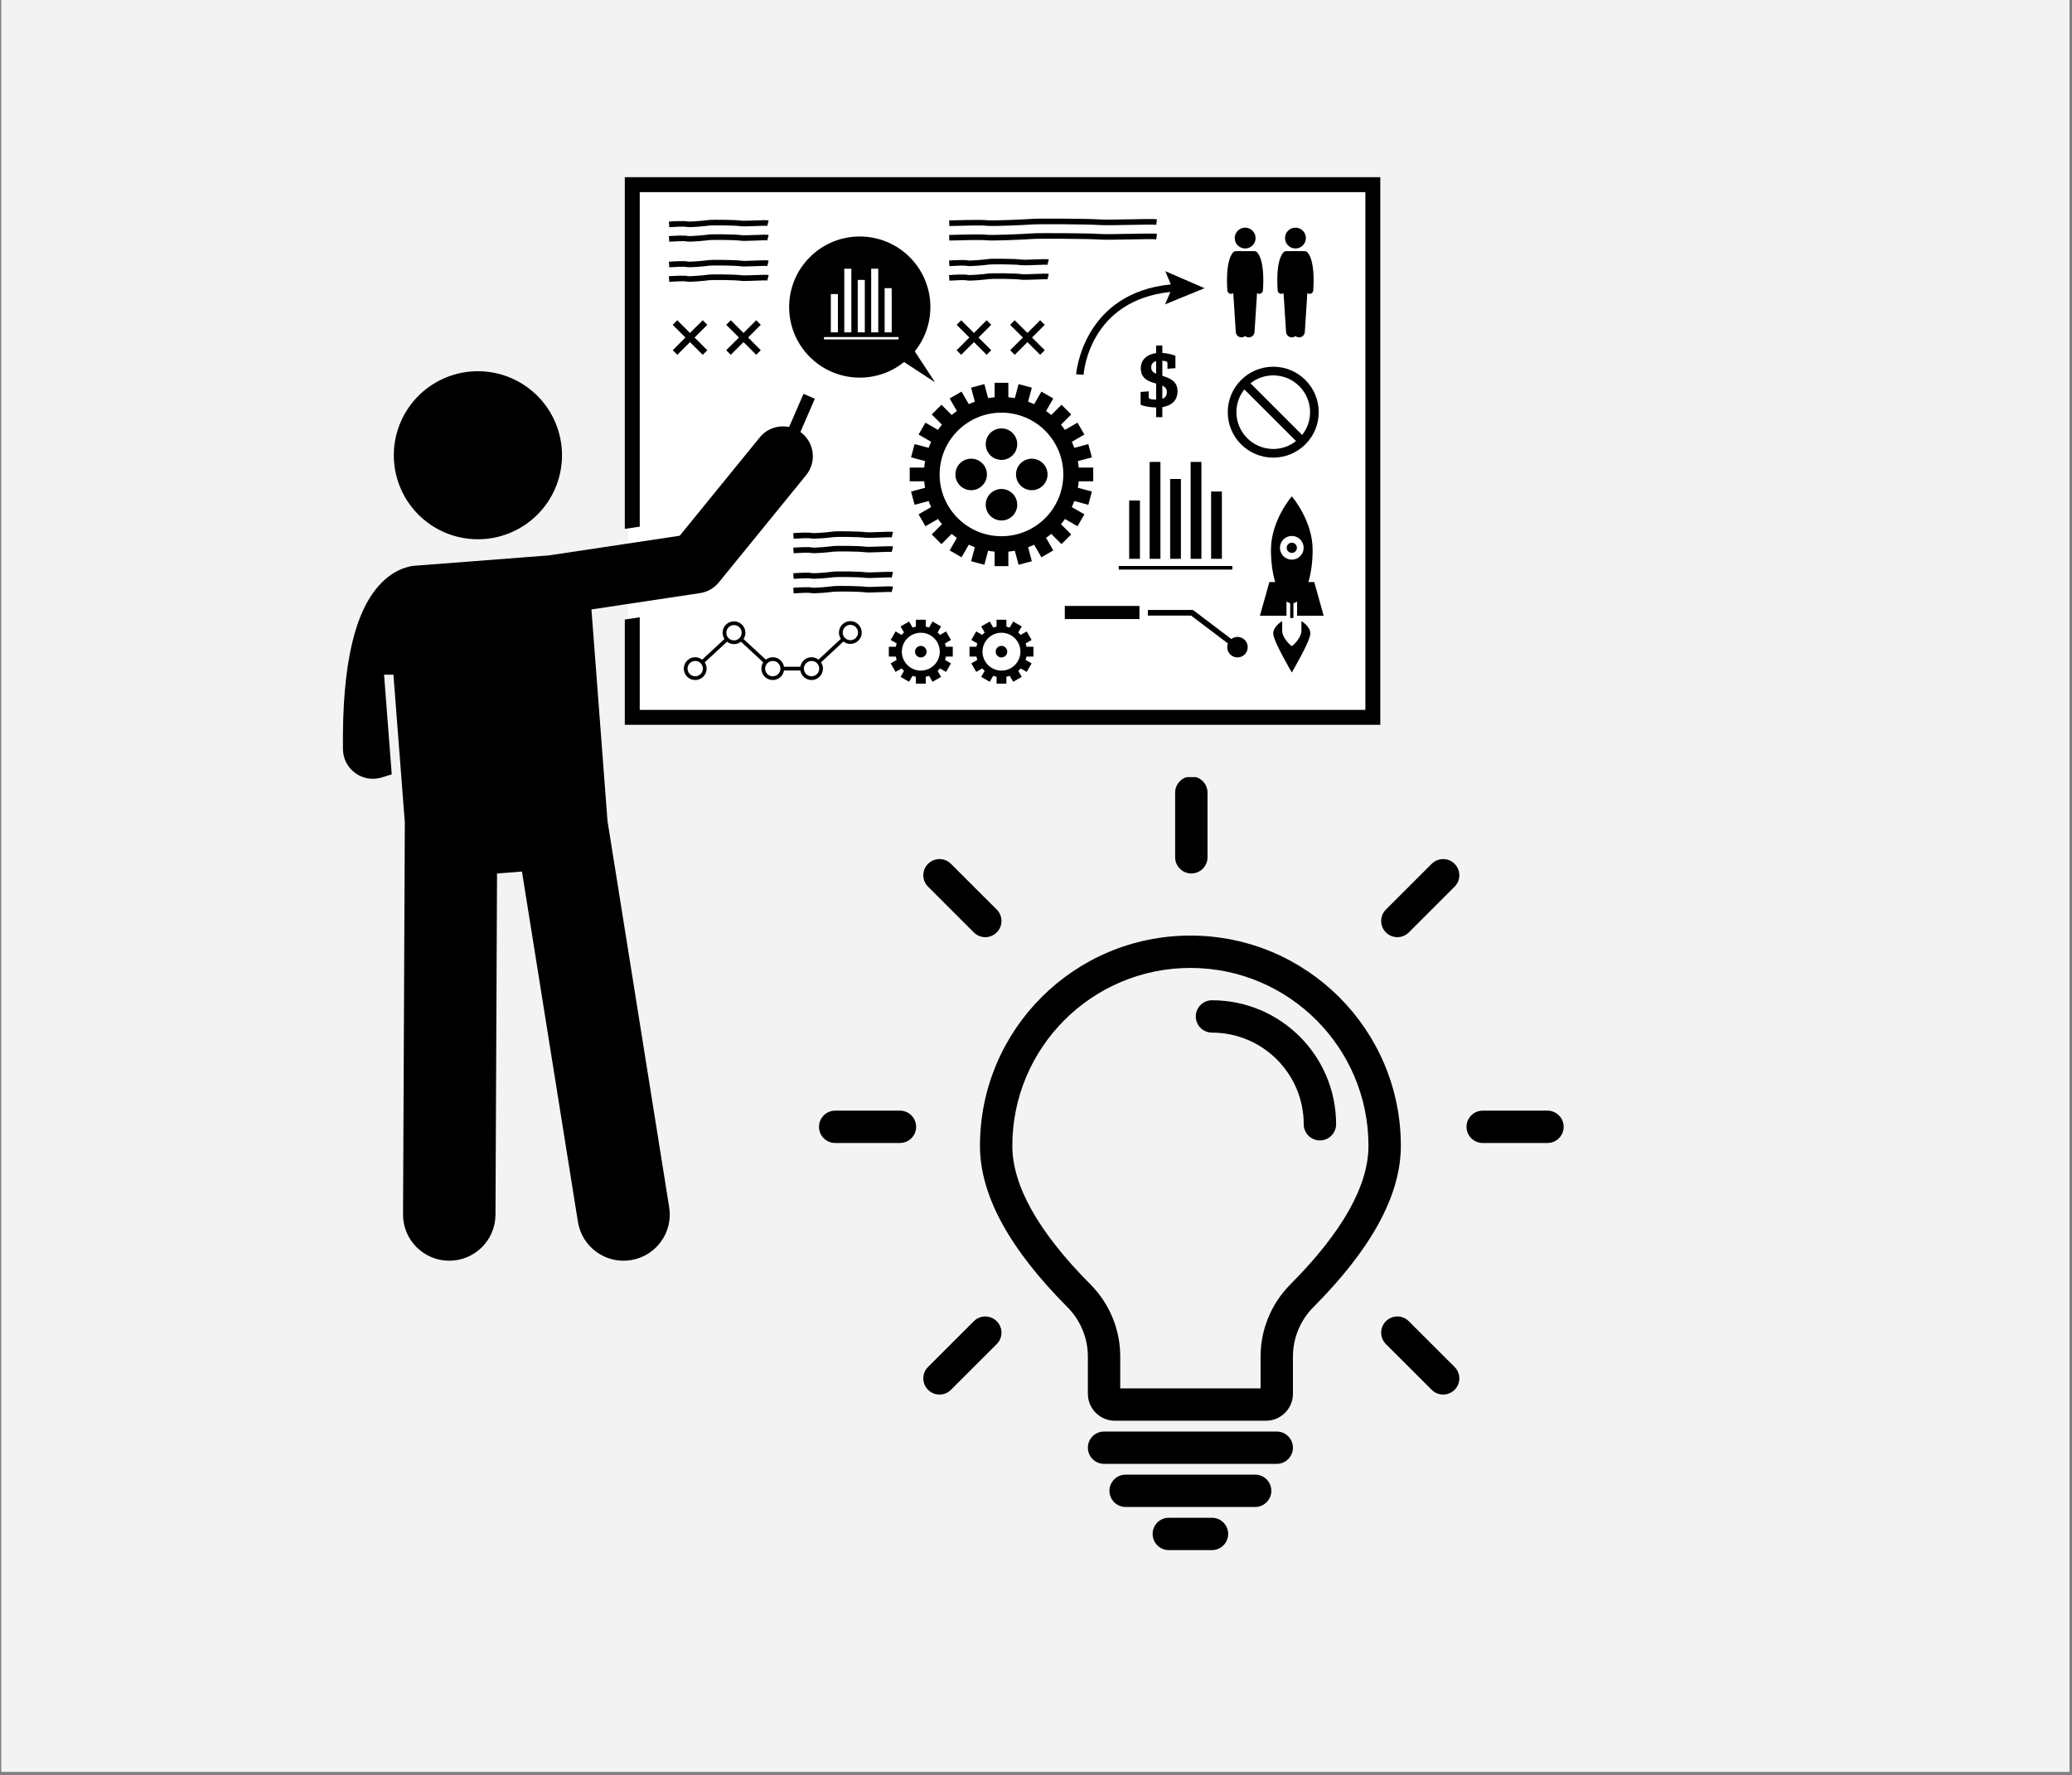
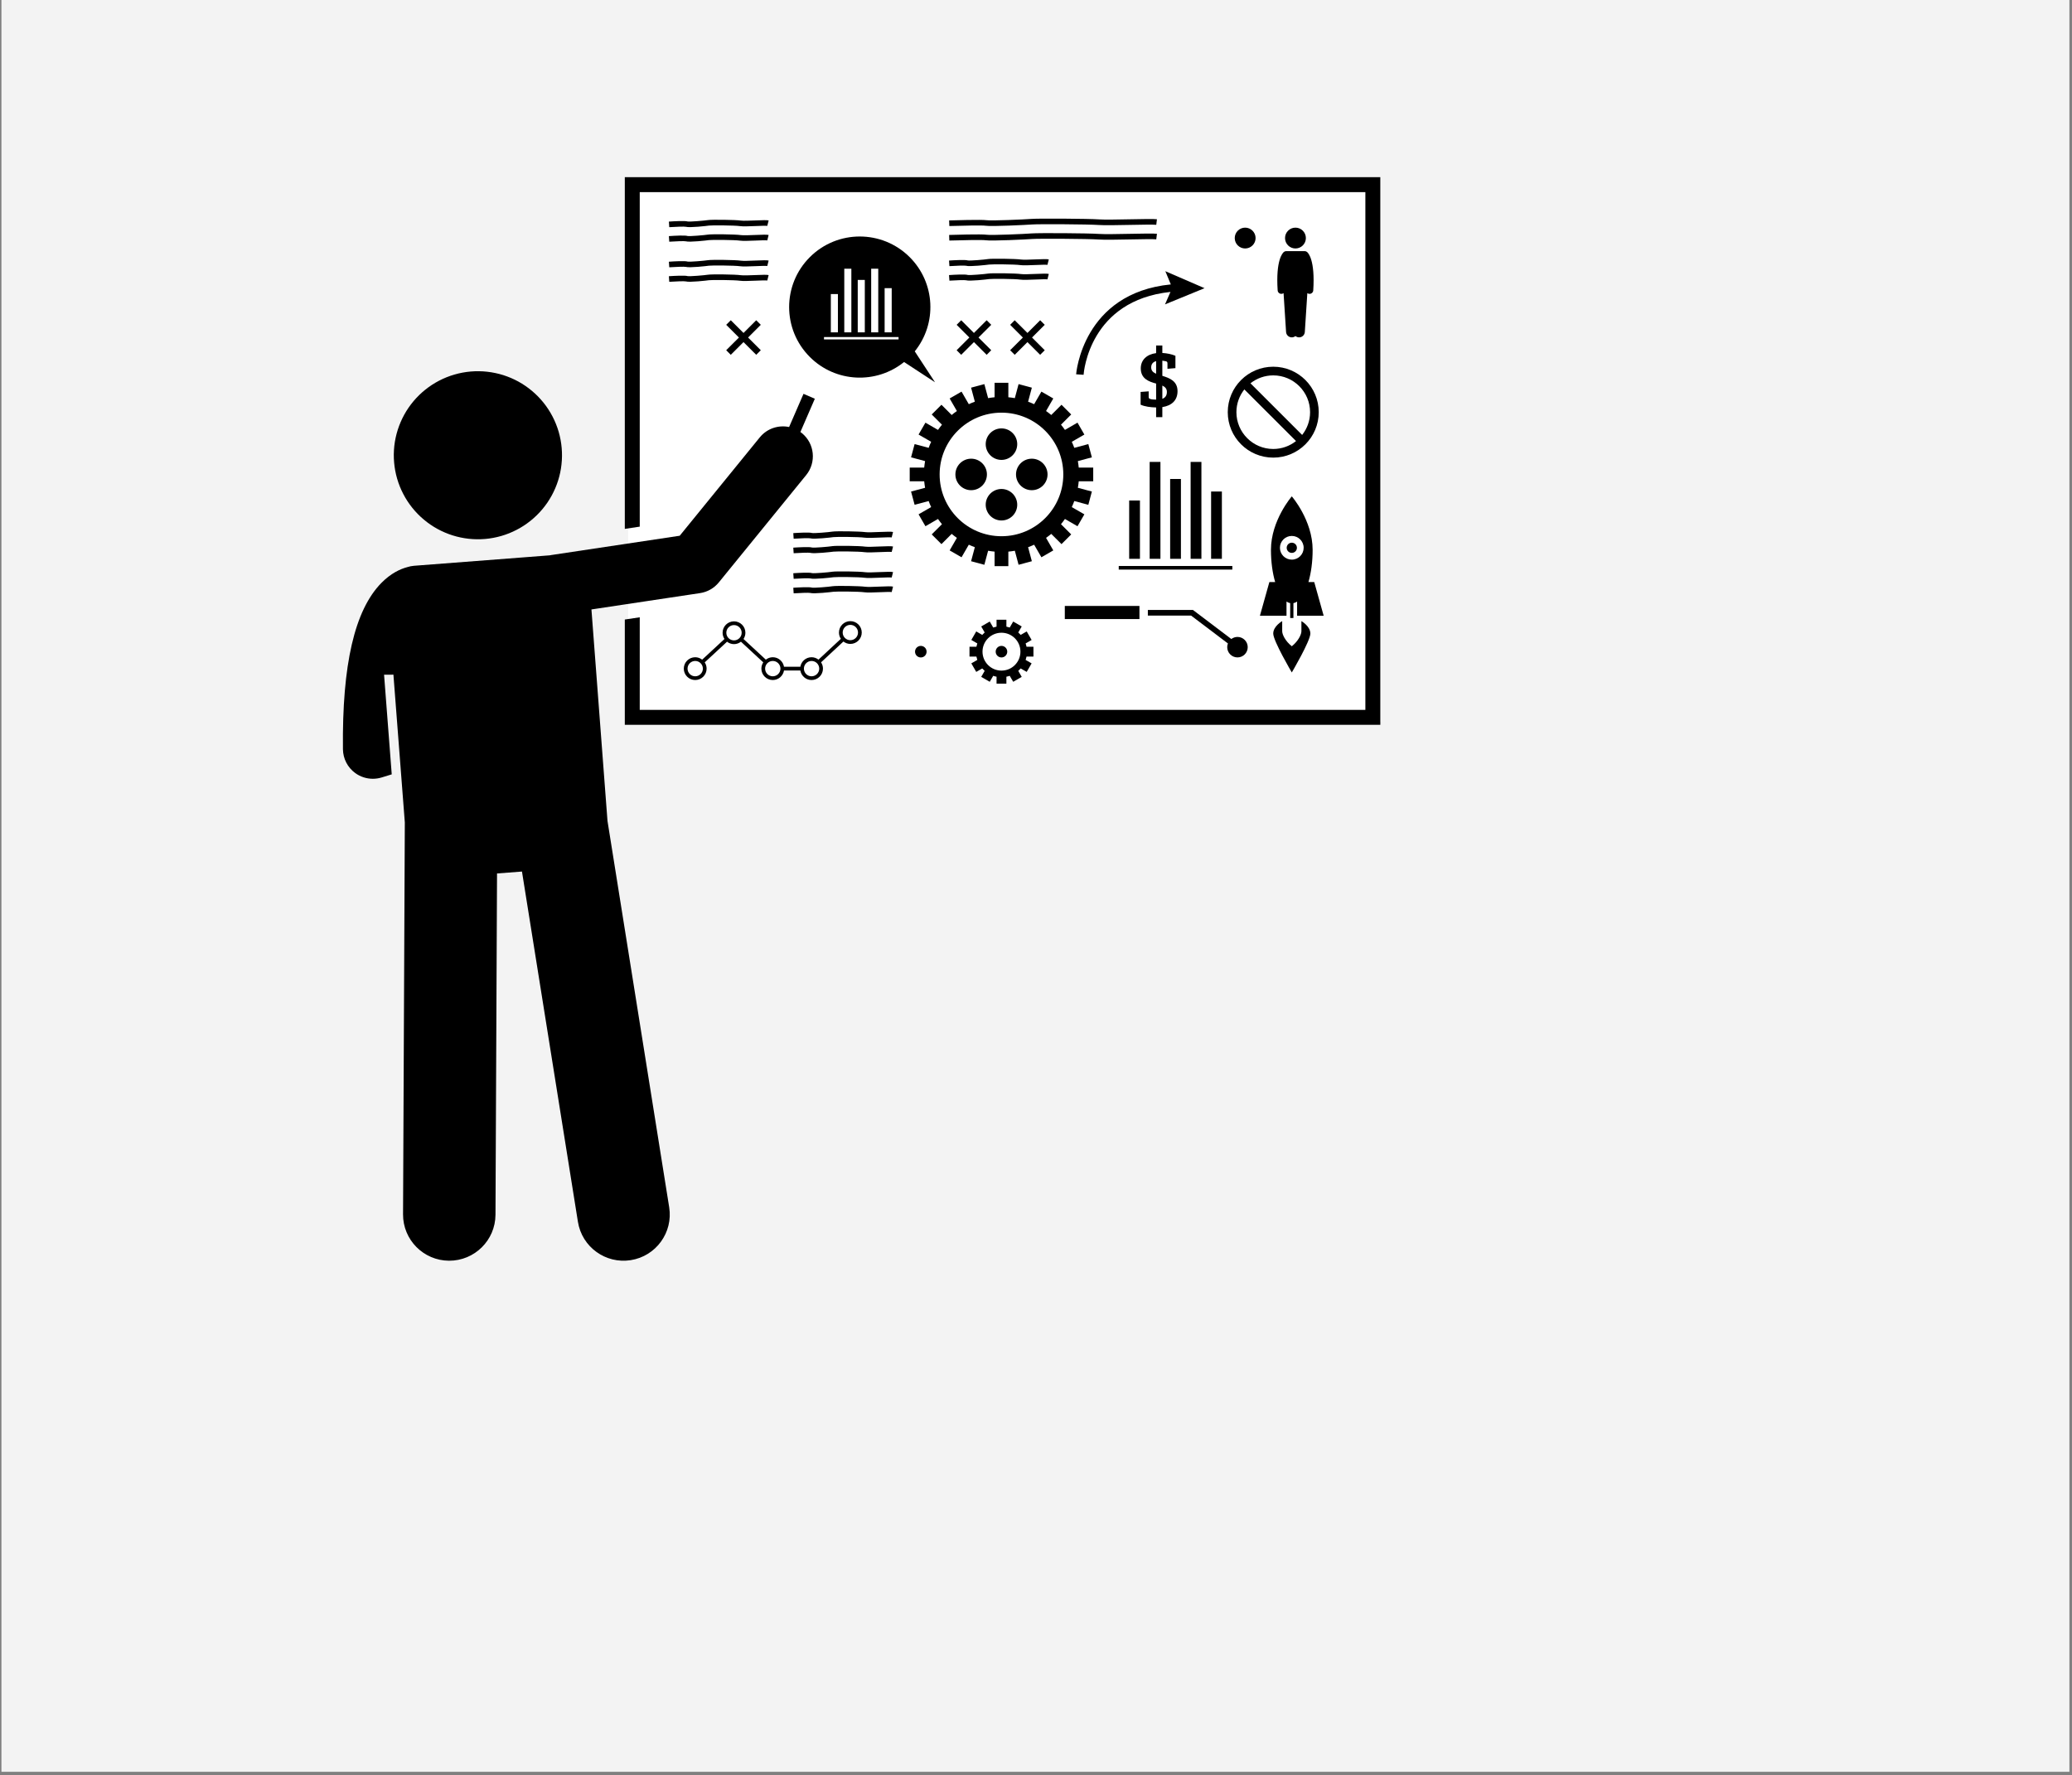
<svg xmlns="http://www.w3.org/2000/svg" width="601" zoomAndPan="magnify" viewBox="0 0 450.75 386.25" height="515" preserveAspectRatio="xMidYMid meet" version="1.0">
  <rect x="0" y="0" width="450.75" height="386.25" fill="#808080" stroke="none" />
  <defs>
    <clipPath id="4e66869a1f">
      <path d="M 0.312 0 L 450.188 0 L 450.188 385.5 L 0.312 385.5 Z M 0.312 0 " clip-rule="nonzero" />
    </clipPath>
    <clipPath id="841f20e565">
      <path d="M 136.66 38.551 L 300.602 38.551 L 300.602 157.008 L 136.66 157.008 Z M 136.66 38.551 " clip-rule="nonzero" />
    </clipPath>
    <clipPath id="2e14523c9d">
      <path d="M 135 38.551 L 300.41 38.551 L 300.41 158 L 135 158 Z M 135 38.551 " clip-rule="nonzero" />
    </clipPath>
    <clipPath id="00885df29e">
      <path d="M 74.348 85 L 178 85 L 178 275 L 74.348 275 Z M 74.348 85 " clip-rule="nonzero" />
    </clipPath>
    <clipPath id="c953627b25">
      <path d="M 178 169.082 L 341 169.082 L 341 337.504 L 178 337.504 Z M 178 169.082 " clip-rule="nonzero" />
    </clipPath>
  </defs>
  <g clip-path="url(#4e66869a1f)">
-     <path fill="#ffffff" d="M 0.312 0 L 450.188 0 L 450.188 385.5 L 0.312 385.5 Z M 0.312 0 " fill-opacity="1" fill-rule="nonzero" />
    <path fill="#f3f3f3" d="M 0.312 0 L 450.188 0 L 450.188 385.5 L 0.312 385.5 Z M 0.312 0 " fill-opacity="1" fill-rule="nonzero" />
  </g>
  <g clip-path="url(#841f20e565)">
    <path fill="#ffffff" d="M 136.66 38.551 L 300.465 38.551 L 300.465 157.008 L 136.66 157.008 Z M 136.66 38.551 " fill-opacity="1" fill-rule="nonzero" />
  </g>
  <g clip-path="url(#2e14523c9d)">
    <path fill="#000000" d="M 139.172 41.801 L 297.027 41.801 L 297.027 154.457 L 139.172 154.457 L 139.172 134.309 L 135.922 134.797 L 135.922 157.707 L 300.281 157.707 L 300.281 38.551 L 135.922 38.551 L 135.922 115.074 L 139.172 114.586 Z M 139.172 41.801 " fill-opacity="1" fill-rule="nonzero" />
  </g>
-   <path fill="#000000" d="M 267.809 63.938 C 267.828 63.938 267.844 63.934 267.863 63.934 C 268.023 63.926 268.168 63.867 268.289 63.777 L 268.836 72.238 C 268.883 72.926 269.477 73.445 270.16 73.402 C 270.434 73.383 270.68 73.277 270.875 73.117 C 271.07 73.277 271.316 73.383 271.59 73.402 C 272.277 73.445 272.871 72.926 272.914 72.238 L 273.461 63.777 C 273.582 63.867 273.73 63.926 273.891 63.934 C 273.906 63.934 273.926 63.938 273.941 63.938 C 274.363 63.938 274.719 63.609 274.746 63.184 C 275.176 56.633 273.691 55.066 273.391 54.82 C 273.246 54.703 273.078 54.645 272.906 54.641 C 272.879 54.637 272.852 54.637 272.824 54.637 L 268.93 54.637 C 268.902 54.637 268.875 54.637 268.848 54.641 C 268.676 54.645 268.504 54.703 268.359 54.82 C 268.059 55.066 266.578 56.629 267.004 63.184 C 267.031 63.609 267.387 63.938 267.809 63.938 Z M 267.809 63.938 " fill-opacity="1" fill-rule="nonzero" />
  <path fill="#000000" d="M 273.145 51.797 C 273.145 52.098 273.086 52.387 272.973 52.664 C 272.855 52.941 272.691 53.188 272.48 53.398 C 272.266 53.609 272.02 53.773 271.742 53.891 C 271.465 54.004 271.176 54.062 270.875 54.062 C 270.574 54.062 270.285 54.004 270.008 53.891 C 269.73 53.773 269.484 53.609 269.273 53.398 C 269.059 53.188 268.895 52.941 268.781 52.664 C 268.664 52.387 268.609 52.098 268.609 51.797 C 268.609 51.496 268.664 51.207 268.781 50.93 C 268.895 50.652 269.059 50.406 269.273 50.195 C 269.484 49.98 269.73 49.816 270.008 49.703 C 270.285 49.586 270.574 49.531 270.875 49.531 C 271.176 49.531 271.465 49.586 271.742 49.703 C 272.02 49.816 272.266 49.98 272.48 50.195 C 272.691 50.406 272.855 50.652 272.973 50.93 C 273.086 51.207 273.145 51.496 273.145 51.797 Z M 273.145 51.797 " fill-opacity="1" fill-rule="nonzero" />
  <path fill="#000000" d="M 278.75 63.938 C 278.766 63.938 278.785 63.934 278.805 63.934 C 278.965 63.926 279.109 63.867 279.23 63.777 L 279.777 72.238 C 279.824 72.926 280.414 73.445 281.102 73.402 C 281.375 73.383 281.621 73.277 281.816 73.117 C 282.012 73.277 282.258 73.383 282.531 73.402 C 283.219 73.445 283.809 72.926 283.855 72.238 L 284.402 63.777 C 284.523 63.867 284.668 63.926 284.832 63.934 C 284.848 63.934 284.867 63.938 284.883 63.938 C 285.305 63.938 285.66 63.609 285.688 63.184 C 286.117 56.633 284.633 55.066 284.332 54.82 C 284.188 54.703 284.016 54.645 283.848 54.641 C 283.82 54.637 283.793 54.637 283.762 54.637 L 279.871 54.637 C 279.844 54.637 279.816 54.637 279.789 54.641 C 279.617 54.645 279.445 54.703 279.301 54.82 C 279 55.066 277.516 56.629 277.945 63.184 C 277.973 63.609 278.328 63.938 278.75 63.938 Z M 278.75 63.938 " fill-opacity="1" fill-rule="nonzero" />
  <path fill="#000000" d="M 281.816 54.062 C 283.07 54.062 284.086 53.047 284.086 51.797 C 284.086 50.543 283.07 49.531 281.816 49.531 C 280.562 49.531 279.551 50.543 279.551 51.797 C 279.551 53.047 280.562 54.062 281.816 54.062 Z M 281.816 54.062 " fill-opacity="1" fill-rule="nonzero" />
  <path fill="#000000" d="M 204.918 92.406 C 204.613 92.77 204.332 93.148 204.055 93.539 L 201.324 91.961 L 199.828 94.547 L 202.566 96.125 C 202.363 96.555 202.184 96.992 202.023 97.441 L 198.969 96.621 L 198.195 99.508 L 201.246 100.324 C 201.168 100.789 201.098 101.258 201.055 101.734 L 197.902 101.734 L 197.902 104.723 L 201.055 104.723 C 201.098 105.199 201.168 105.668 201.246 106.133 L 198.195 106.949 L 198.969 109.832 L 202.023 109.016 C 202.184 109.465 202.363 109.902 202.566 110.328 L 199.828 111.906 L 201.324 114.496 L 204.055 112.918 C 204.332 113.309 204.613 113.688 204.918 114.051 L 202.691 116.277 L 204.805 118.391 L 207.031 116.164 C 207.395 116.469 207.777 116.754 208.164 117.027 L 206.59 119.758 L 209.176 121.25 L 210.758 118.516 C 211.188 118.715 211.625 118.895 212.07 119.059 L 211.254 122.109 L 214.141 122.883 L 214.957 119.832 C 215.422 119.914 215.891 119.98 216.367 120.023 L 216.367 123.176 L 219.359 123.176 L 219.359 120.023 C 219.836 119.98 220.305 119.914 220.77 119.832 L 221.586 122.883 L 224.473 122.109 L 223.656 119.059 C 224.102 118.895 224.543 118.715 224.969 118.516 L 226.551 121.25 L 229.137 119.758 L 227.562 117.027 C 227.949 116.754 228.332 116.469 228.695 116.164 L 230.922 118.391 L 233.035 116.277 L 230.809 114.051 C 231.113 113.688 231.398 113.309 231.672 112.918 L 234.402 114.496 L 235.898 111.91 L 233.16 110.332 C 233.363 109.902 233.543 109.465 233.703 109.016 L 236.758 109.836 L 237.531 106.949 L 234.48 106.133 C 234.559 105.668 234.629 105.199 234.672 104.723 L 237.824 104.723 L 237.824 101.734 L 234.672 101.734 C 234.629 101.258 234.559 100.789 234.48 100.324 L 237.531 99.508 L 236.758 96.625 L 233.703 97.441 C 233.543 96.992 233.363 96.555 233.16 96.129 L 235.898 94.551 L 234.402 91.961 L 231.672 93.539 C 231.398 93.148 231.113 92.77 230.809 92.406 L 233.035 90.18 L 230.922 88.066 L 228.695 90.293 C 228.332 89.988 227.949 89.703 227.562 89.43 L 229.137 86.699 L 226.551 85.207 L 224.969 87.941 C 224.543 87.742 224.102 87.562 223.656 87.398 L 224.473 84.348 L 221.586 83.574 L 220.77 86.625 C 220.305 86.543 219.836 86.477 219.359 86.434 L 219.359 83.281 L 216.367 83.281 L 216.367 86.434 C 215.891 86.477 215.422 86.543 214.957 86.625 L 214.141 83.574 L 211.254 84.348 L 212.07 87.398 C 211.625 87.562 211.184 87.742 210.758 87.941 L 209.176 85.207 L 206.59 86.699 L 208.164 89.43 C 207.777 89.703 207.395 89.988 207.031 90.293 L 204.805 88.066 L 202.691 90.18 Z M 217.863 89.785 C 225.293 89.785 231.316 95.805 231.316 103.227 C 231.316 110.652 225.293 116.672 217.863 116.672 C 210.434 116.672 204.41 110.652 204.41 103.227 C 204.41 95.805 210.434 89.785 217.863 89.785 Z M 217.863 89.785 " fill-opacity="1" fill-rule="nonzero" />
  <path fill="#000000" d="M 214.434 96.637 C 214.434 98.531 215.969 100.066 217.863 100.066 C 219.758 100.066 221.293 98.531 221.293 96.637 C 221.293 94.746 219.758 93.211 217.863 93.211 C 215.969 93.211 214.434 94.746 214.434 96.637 Z M 214.434 96.637 " fill-opacity="1" fill-rule="nonzero" />
  <path fill="#000000" d="M 221.293 109.82 C 221.293 110.273 221.207 110.711 221.031 111.129 C 220.855 111.551 220.609 111.922 220.289 112.242 C 219.965 112.562 219.594 112.812 219.176 112.984 C 218.754 113.16 218.316 113.246 217.863 113.246 C 217.41 113.246 216.973 113.16 216.551 112.984 C 216.133 112.812 215.762 112.562 215.438 112.242 C 215.117 111.922 214.871 111.551 214.695 111.129 C 214.52 110.711 214.434 110.273 214.434 109.82 C 214.434 109.363 214.52 108.926 214.695 108.508 C 214.871 108.086 215.117 107.719 215.438 107.395 C 215.762 107.074 216.133 106.828 216.551 106.652 C 216.973 106.48 217.41 106.391 217.863 106.391 C 218.316 106.391 218.754 106.48 219.176 106.652 C 219.594 106.828 219.965 107.074 220.289 107.395 C 220.609 107.719 220.855 108.086 221.031 108.508 C 221.207 108.926 221.293 109.363 221.293 109.82 Z M 221.293 109.82 " fill-opacity="1" fill-rule="nonzero" />
  <path fill="#000000" d="M 214.699 103.227 C 214.699 101.336 213.164 99.801 211.27 99.801 C 209.375 99.801 207.84 101.336 207.84 103.227 C 207.84 105.121 209.375 106.656 211.27 106.656 C 213.164 106.656 214.699 105.121 214.699 103.227 Z M 214.699 103.227 " fill-opacity="1" fill-rule="nonzero" />
  <path fill="#000000" d="M 221.027 103.227 C 221.027 105.121 222.562 106.656 224.457 106.656 C 226.352 106.656 227.887 105.121 227.887 103.227 C 227.887 101.336 226.352 99.801 224.457 99.801 C 222.562 99.801 221.027 101.336 221.027 103.227 Z M 221.027 103.227 " fill-opacity="1" fill-rule="nonzero" />
  <path fill="#000000" d="M 245.645 108.898 L 247.988 108.898 L 247.988 121.586 L 245.645 121.586 Z M 245.645 108.898 " fill-opacity="1" fill-rule="nonzero" />
  <path fill="#000000" d="M 250.102 100.504 L 252.445 100.504 L 252.445 121.586 L 250.102 121.586 Z M 250.102 100.504 " fill-opacity="1" fill-rule="nonzero" />
  <path fill="#000000" d="M 254.559 104.215 L 256.902 104.215 L 256.902 121.586 L 254.559 121.586 Z M 254.559 104.215 " fill-opacity="1" fill-rule="nonzero" />
  <path fill="#000000" d="M 259.012 100.504 L 261.359 100.504 L 261.359 121.586 L 259.012 121.586 Z M 259.012 100.504 " fill-opacity="1" fill-rule="nonzero" />
  <path fill="#000000" d="M 263.469 106.945 L 265.812 106.945 L 265.812 121.586 L 263.469 121.586 Z M 263.469 106.945 " fill-opacity="1" fill-rule="nonzero" />
  <path fill="#000000" d="M 243.375 123.148 L 268.086 123.148 L 268.086 123.93 L 243.375 123.93 Z M 243.375 123.148 " fill-opacity="1" fill-rule="nonzero" />
  <path fill="#000000" d="M 234.105 81.438 L 235.727 81.547 C 235.777 80.867 237.062 65.371 254.625 63.516 L 253.441 66.227 L 262.043 62.703 L 253.512 59.008 L 254.703 61.883 C 235.527 63.773 234.117 81.254 234.105 81.438 Z M 234.105 81.438 " fill-opacity="1" fill-rule="nonzero" />
  <path fill="#000000" d="M 196.676 78.766 L 203.406 83.172 L 199 76.445 C 203.875 70.414 203.508 61.559 197.902 55.953 C 191.898 49.957 182.172 49.957 176.172 55.953 C 170.172 61.949 170.172 71.672 176.172 77.668 C 181.777 83.273 190.641 83.637 196.676 78.766 Z M 192.445 62.699 L 193.984 62.699 L 193.984 72.309 L 192.445 72.309 Z M 189.52 58.469 L 191.059 58.469 L 191.059 72.309 L 189.52 72.309 Z M 186.594 60.902 L 188.133 60.902 L 188.133 72.309 L 186.594 72.309 Z M 183.668 58.469 L 185.207 58.469 L 185.207 72.309 L 183.668 72.309 Z M 180.742 63.98 L 182.281 63.98 L 182.281 72.309 L 180.742 72.309 Z M 179.254 73.336 L 195.477 73.336 L 195.477 73.848 L 179.254 73.848 Z M 179.254 73.336 " fill-opacity="1" fill-rule="nonzero" />
  <path fill="#000000" d="M 151.238 147.961 C 152.605 147.961 153.719 146.848 153.719 145.48 C 153.719 144.977 153.566 144.508 153.309 144.117 L 158.164 139.621 C 158.582 139.949 159.102 140.148 159.676 140.148 C 160.246 140.148 160.766 139.949 161.188 139.621 L 166.043 144.117 C 165.785 144.508 165.633 144.977 165.633 145.48 C 165.633 146.848 166.746 147.961 168.113 147.961 C 169.34 147.961 170.355 147.059 170.555 145.887 L 174.109 145.887 C 174.305 147.059 175.32 147.961 176.551 147.961 C 177.918 147.961 179.031 146.848 179.031 145.48 C 179.031 144.973 178.879 144.504 178.617 144.109 L 183.48 139.582 C 183.902 139.906 184.418 140.105 184.988 140.105 C 186.355 140.105 187.469 138.992 187.469 137.625 C 187.469 136.258 186.355 135.145 184.988 135.145 C 183.621 135.145 182.508 136.258 182.508 137.625 C 182.508 138.133 182.66 138.602 182.922 138.996 L 178.055 143.523 C 177.637 143.199 177.117 143 176.551 143 C 175.32 143 174.305 143.898 174.109 145.074 L 170.555 145.074 C 170.355 143.898 169.34 143 168.113 143 C 167.543 143 167.02 143.203 166.602 143.527 L 161.746 139.031 C 162.004 138.641 162.156 138.172 162.156 137.668 C 162.156 136.301 161.043 135.191 159.676 135.191 C 158.305 135.191 157.195 136.301 157.195 137.668 C 157.195 138.172 157.348 138.641 157.605 139.031 L 152.75 143.527 C 152.328 143.203 151.809 143 151.238 143 C 149.867 143 148.754 144.113 148.754 145.48 C 148.754 146.848 149.867 147.961 151.238 147.961 Z M 152.906 145.48 C 152.906 146.398 152.156 147.148 151.238 147.148 C 150.316 147.148 149.57 146.398 149.57 145.48 C 149.57 144.559 150.316 143.812 151.238 143.812 C 152.156 143.812 152.906 144.559 152.906 145.48 Z M 158.008 137.668 C 158.008 136.75 158.754 136.004 159.676 136.004 C 160.594 136.004 161.344 136.75 161.344 137.668 C 161.344 138.59 160.594 139.336 159.676 139.336 C 158.754 139.336 158.008 138.59 158.008 137.668 Z M 168.113 143.812 C 169.031 143.812 169.781 144.559 169.781 145.48 C 169.781 146.398 169.031 147.148 168.113 147.148 C 167.191 147.148 166.445 146.398 166.445 145.48 C 166.445 144.559 167.191 143.812 168.113 143.812 Z M 174.883 145.48 C 174.883 144.559 175.629 143.812 176.551 143.812 C 177.469 143.812 178.219 144.559 178.219 145.48 C 178.219 146.398 177.469 147.148 176.551 147.148 C 175.629 147.148 174.883 146.398 174.883 145.48 Z M 183.32 137.625 C 183.32 136.707 184.066 135.957 184.988 135.957 C 185.906 135.957 186.656 136.707 186.656 137.625 C 186.656 138.547 185.906 139.293 184.988 139.293 C 184.066 139.293 183.32 138.547 183.32 137.625 Z M 183.32 137.625 " fill-opacity="1" fill-rule="nonzero" />
  <path fill="#000000" d="M 284.641 126.637 C 285.215 124.688 285.555 122.262 285.555 119.633 C 285.555 113.207 281.023 107.996 281.023 107.996 C 281.023 107.996 276.488 113.207 276.488 119.633 C 276.488 122.262 276.828 124.688 277.402 126.637 L 276.145 126.637 L 274.086 133.977 L 279.871 133.977 L 279.871 130.887 C 280.129 131.062 280.395 131.176 280.672 131.23 L 280.672 134.473 L 281.375 134.473 L 281.375 131.23 C 281.648 131.176 281.918 131.062 282.176 130.887 L 282.176 133.977 L 287.957 133.977 L 285.902 126.637 Z M 281.023 121.766 C 279.598 121.766 278.441 120.613 278.441 119.188 C 278.441 117.762 279.598 116.609 281.023 116.609 C 282.449 116.609 283.602 117.762 283.602 119.188 C 283.602 120.613 282.449 121.766 281.023 121.766 Z M 281.023 121.766 " fill-opacity="1" fill-rule="nonzero" />
  <path fill="#000000" d="M 283.113 135.141 C 283.113 135.141 283.113 136.621 283.113 137.34 C 283.113 138.059 282.434 139.484 281.023 140.613 C 279.609 139.484 278.934 138.059 278.934 137.34 C 278.934 136.621 278.934 135.141 278.934 135.141 C 278.934 135.141 276.984 136.238 276.984 137.848 C 276.984 139.457 281.023 146.312 281.023 146.312 C 281.023 146.312 285.059 139.457 285.059 137.848 C 285.059 136.238 283.113 135.141 283.113 135.141 Z M 283.113 135.141 " fill-opacity="1" fill-rule="nonzero" />
  <path fill="#000000" d="M 282.133 119.188 C 282.133 119.336 282.105 119.477 282.051 119.613 C 281.992 119.75 281.914 119.867 281.809 119.973 C 281.703 120.078 281.582 120.156 281.449 120.215 C 281.312 120.27 281.168 120.297 281.023 120.297 C 280.875 120.297 280.734 120.27 280.598 120.215 C 280.461 120.156 280.34 120.078 280.234 119.973 C 280.133 119.867 280.051 119.75 279.996 119.613 C 279.938 119.477 279.91 119.336 279.91 119.188 C 279.91 119.039 279.938 118.898 279.996 118.762 C 280.051 118.625 280.133 118.508 280.234 118.402 C 280.34 118.297 280.461 118.219 280.598 118.16 C 280.734 118.105 280.875 118.078 281.023 118.078 C 281.168 118.078 281.312 118.105 281.449 118.16 C 281.582 118.219 281.703 118.297 281.809 118.402 C 281.914 118.508 281.992 118.625 282.051 118.762 C 282.105 118.898 282.133 119.039 282.133 119.188 Z M 282.133 119.188 " fill-opacity="1" fill-rule="nonzero" />
  <path fill="#000000" d="M 269.203 138.582 C 268.699 138.582 268.242 138.754 267.867 139.035 L 259.52 132.715 L 249.707 132.715 L 249.707 133.934 L 259.109 133.934 L 267.129 140.004 C 267.031 140.254 266.973 140.523 266.973 140.809 C 266.973 142.039 267.973 143.039 269.203 143.039 C 270.438 143.039 271.434 142.039 271.434 140.809 C 271.434 139.578 270.438 138.582 269.203 138.582 Z M 269.203 138.582 " fill-opacity="1" fill-rule="nonzero" />
  <path fill="#000000" d="M 231.641 131.84 L 247.879 131.84 L 247.879 134.695 L 231.641 134.695 Z M 231.641 131.84 " fill-opacity="1" fill-rule="nonzero" />
  <path fill="#000000" d="M 164.301 47.965 C 163.078 48.012 161.691 48.07 161.172 47.992 C 159.953 47.812 154.777 47.758 154.035 47.883 C 153.242 48.012 150.031 48.281 149.586 48.188 C 149.043 48.008 146.801 48.125 145.512 48.215 L 145.594 49.43 C 147.086 49.328 148.891 49.266 149.199 49.344 C 149.945 49.594 153.867 49.145 154.234 49.082 C 154.773 48.996 159.852 49.027 160.988 49.199 C 161.625 49.293 162.949 49.238 164.352 49.184 C 165.324 49.145 166.652 49.09 166.918 49.148 L 167.215 47.965 C 166.816 47.867 165.895 47.898 164.301 47.965 Z M 164.301 47.965 " fill-opacity="1" fill-rule="nonzero" />
  <path fill="#000000" d="M 149.199 52.504 C 149.941 52.75 153.867 52.305 154.234 52.242 C 154.773 52.152 159.848 52.188 160.988 52.359 C 161.625 52.453 162.949 52.398 164.355 52.344 C 165.324 52.301 166.652 52.246 166.918 52.309 L 167.211 51.125 C 166.816 51.027 165.895 51.059 164.305 51.125 C 163.078 51.176 161.691 51.23 161.172 51.152 C 159.953 50.969 154.773 50.918 154.035 51.043 C 153.242 51.172 150.031 51.441 149.586 51.348 C 149.043 51.164 146.801 51.285 145.512 51.375 L 145.594 52.59 C 147.086 52.488 148.891 52.426 149.199 52.504 Z M 149.199 52.504 " fill-opacity="1" fill-rule="nonzero" />
  <path fill="#000000" d="M 149.199 58.07 C 149.941 58.316 153.867 57.871 154.234 57.809 C 154.773 57.723 159.848 57.754 160.988 57.926 C 161.625 58.02 162.949 57.965 164.355 57.91 C 165.324 57.871 166.652 57.816 166.918 57.875 L 167.211 56.691 C 166.816 56.594 165.895 56.625 164.305 56.691 C 163.078 56.742 161.691 56.797 161.172 56.719 C 159.953 56.535 154.773 56.484 154.035 56.609 C 153.242 56.738 150.031 57.008 149.586 56.914 C 149.043 56.73 146.801 56.852 145.512 56.941 L 145.594 58.156 C 147.086 58.055 148.891 57.996 149.199 58.07 Z M 149.199 58.07 " fill-opacity="1" fill-rule="nonzero" />
  <path fill="#000000" d="M 164.301 59.852 C 163.078 59.898 161.691 59.957 161.172 59.879 C 159.953 59.695 154.777 59.645 154.035 59.77 C 153.242 59.898 150.031 60.168 149.586 60.074 C 149.043 59.895 146.801 60.012 145.512 60.098 L 145.594 61.316 C 147.086 61.215 148.891 61.152 149.199 61.23 C 149.945 61.477 153.867 61.031 154.234 60.969 C 154.773 60.879 159.852 60.914 160.988 61.086 C 161.625 61.18 162.949 61.125 164.352 61.07 C 165.324 61.027 166.652 60.977 166.918 61.035 L 167.215 59.852 C 166.816 59.754 165.895 59.785 164.301 59.852 Z M 164.301 59.852 " fill-opacity="1" fill-rule="nonzero" />
  <path fill="#000000" d="M 214.453 49.117 C 215.664 49.309 223.359 48.934 224.543 48.84 C 225.918 48.73 236.691 48.789 239.016 48.953 C 240.258 49.043 243.117 48.988 245.883 48.934 C 248.344 48.887 250.887 48.836 251.539 48.914 L 251.684 47.703 C 250.949 47.617 248.59 47.66 245.859 47.715 C 243.25 47.766 240.285 47.824 239.105 47.738 C 236.688 47.566 225.914 47.512 224.449 47.625 C 222.898 47.75 215.613 48.066 214.645 47.914 C 213.555 47.742 207.199 47.941 206.48 47.961 L 206.52 49.18 C 209.301 49.09 213.715 49 214.453 49.117 Z M 214.453 49.117 " fill-opacity="1" fill-rule="nonzero" />
  <path fill="#000000" d="M 214.453 52.277 C 215.66 52.469 223.359 52.094 224.543 52 C 225.918 51.891 236.688 51.949 239.016 52.113 C 240.258 52.203 243.117 52.148 245.883 52.094 C 248.344 52.043 250.887 51.996 251.539 52.074 L 251.684 50.863 C 250.949 50.777 248.59 50.82 245.859 50.875 C 243.117 50.93 240.289 50.98 239.105 50.898 C 236.688 50.727 225.914 50.668 224.449 50.785 C 222.898 50.91 215.605 51.227 214.645 51.074 C 213.555 50.902 207.199 51.098 206.48 51.121 L 206.52 52.34 C 209.305 52.25 213.715 52.16 214.453 52.277 Z M 214.453 52.277 " fill-opacity="1" fill-rule="nonzero" />
  <path fill="#000000" d="M 210.145 57.82 C 210.891 58.07 214.812 57.621 215.18 57.562 C 215.719 57.473 220.793 57.504 221.934 57.676 C 222.57 57.77 223.895 57.719 225.297 57.66 C 226.27 57.621 227.602 57.566 227.863 57.625 L 228.16 56.445 C 227.762 56.344 226.844 56.375 225.25 56.441 C 224.023 56.492 222.637 56.547 222.117 56.469 C 220.898 56.289 215.723 56.234 214.98 56.359 C 214.188 56.492 210.977 56.762 210.531 56.664 C 209.988 56.484 207.746 56.602 206.457 56.691 L 206.539 57.906 C 208.031 57.805 209.836 57.746 210.145 57.82 Z M 210.145 57.82 " fill-opacity="1" fill-rule="nonzero" />
  <path fill="#000000" d="M 210.145 60.98 C 210.895 61.23 214.812 60.781 215.18 60.719 C 215.719 60.629 220.797 60.664 221.934 60.836 C 222.57 60.93 223.895 60.875 225.297 60.82 C 226.27 60.781 227.602 60.727 227.863 60.785 L 228.16 59.602 C 227.762 59.504 226.84 59.535 225.246 59.602 C 224.023 59.652 222.637 59.707 222.117 59.629 C 220.898 59.449 215.723 59.395 214.98 59.52 C 214.188 59.648 210.98 59.918 210.531 59.824 C 209.988 59.645 207.746 59.762 206.457 59.852 L 206.539 61.066 C 208.031 60.965 209.84 60.906 210.145 60.98 Z M 210.145 60.98 " fill-opacity="1" fill-rule="nonzero" />
  <g clip-path="url(#00885df29e)">
    <path fill="#000000" d="M 77.273 168.195 C 78.398 169.02 79.746 169.445 81.109 169.445 C 81.75 169.445 82.395 169.352 83.02 169.16 L 85.219 168.484 L 83.551 146.801 L 85.586 146.793 L 88.066 178.945 L 87.68 264.215 C 87.656 269.762 92.137 274.281 97.688 274.305 C 103.238 274.328 107.762 269.855 107.789 264.305 L 108.125 190.047 L 113.551 189.629 L 125.723 265.844 C 126.598 271.324 131.754 275.055 137.234 274.18 C 142.715 273.305 146.453 268.156 145.578 262.676 L 132.156 178.613 L 129.727 146.602 L 128.91 135.852 L 128.664 132.602 L 152.297 129.047 C 153.898 128.805 155.352 127.977 156.375 126.719 L 175.375 103.371 C 177.641 100.586 177.219 96.492 174.434 94.227 C 174.332 94.145 174.223 94.074 174.121 93.996 L 177.262 86.758 L 174.797 85.691 L 171.664 92.91 C 169.355 92.43 166.871 93.215 165.281 95.168 L 147.867 116.566 L 119.879 120.773 C 119.793 120.789 119.715 120.809 119.629 120.824 L 113.07 121.332 L 90.066 123.102 C 89.555 123.141 89.066 123.246 88.602 123.395 C 87.062 123.805 85.031 124.738 82.98 126.82 C 77.148 132.75 74.406 144.586 74.605 163.016 C 74.629 165.066 75.617 166.984 77.273 168.195 Z M 77.273 168.195 " fill-opacity="1" fill-rule="nonzero" />
  </g>
  <path fill="#000000" d="M 121.535 93.949 C 121.699 94.523 121.84 95.105 121.949 95.695 C 122.059 96.281 122.141 96.875 122.191 97.473 C 122.242 98.066 122.266 98.664 122.258 99.266 C 122.254 99.863 122.215 100.461 122.148 101.055 C 122.086 101.652 121.988 102.242 121.867 102.828 C 121.742 103.414 121.59 103.992 121.41 104.562 C 121.23 105.133 121.02 105.695 120.785 106.246 C 120.551 106.793 120.285 107.332 120 107.855 C 119.711 108.383 119.395 108.891 119.059 109.387 C 118.719 109.879 118.355 110.355 117.973 110.812 C 117.586 111.273 117.18 111.711 116.75 112.129 C 116.32 112.547 115.871 112.945 115.406 113.316 C 114.938 113.691 114.453 114.043 113.949 114.371 C 113.449 114.695 112.934 115 112.398 115.273 C 111.867 115.551 111.324 115.801 110.77 116.023 C 110.211 116.246 109.645 116.441 109.07 116.609 C 108.496 116.773 107.914 116.914 107.324 117.023 C 106.734 117.133 106.141 117.215 105.547 117.266 C 104.949 117.316 104.352 117.34 103.75 117.332 C 103.152 117.324 102.555 117.289 101.957 117.223 C 101.363 117.156 100.773 117.062 100.188 116.941 C 99.598 116.816 99.02 116.664 98.449 116.484 C 97.879 116.305 97.316 116.094 96.766 115.859 C 96.215 115.625 95.676 115.363 95.152 115.074 C 94.629 114.785 94.117 114.473 93.621 114.133 C 93.129 113.793 92.652 113.434 92.195 113.047 C 91.734 112.664 91.297 112.254 90.879 111.828 C 90.457 111.398 90.062 110.949 89.688 110.484 C 89.312 110.016 88.961 109.531 88.633 109.031 C 88.309 108.527 88.004 108.012 87.73 107.48 C 87.453 106.949 87.203 106.406 86.98 105.852 C 86.758 105.293 86.562 104.73 86.395 104.152 C 86.227 103.578 86.09 102.996 85.98 102.406 C 85.871 101.82 85.789 101.227 85.738 100.629 C 85.684 100.035 85.664 99.438 85.668 98.836 C 85.676 98.238 85.715 97.641 85.777 97.047 C 85.844 96.453 85.938 95.859 86.062 95.273 C 86.188 94.688 86.34 94.109 86.52 93.539 C 86.699 92.969 86.91 92.406 87.145 91.859 C 87.379 91.309 87.641 90.77 87.93 90.246 C 88.219 89.719 88.531 89.211 88.871 88.715 C 89.211 88.223 89.574 87.746 89.957 87.289 C 90.344 86.828 90.75 86.391 91.18 85.973 C 91.609 85.555 92.055 85.156 92.523 84.785 C 92.992 84.41 93.477 84.059 93.977 83.73 C 94.48 83.406 94.996 83.102 95.527 82.828 C 96.062 82.551 96.605 82.301 97.16 82.078 C 97.719 81.855 98.281 81.66 98.859 81.496 C 99.434 81.328 100.016 81.188 100.605 81.078 C 101.195 80.969 101.785 80.887 102.383 80.836 C 102.98 80.785 103.578 80.762 104.18 80.77 C 104.777 80.777 105.375 80.812 105.969 80.879 C 106.566 80.945 107.156 81.039 107.742 81.164 C 108.328 81.285 108.91 81.438 109.48 81.617 C 110.051 81.801 110.613 82.008 111.164 82.242 C 111.715 82.477 112.25 82.738 112.777 83.027 C 113.301 83.316 113.812 83.629 114.305 83.969 C 114.801 84.309 115.277 84.668 115.734 85.055 C 116.195 85.441 116.633 85.848 117.051 86.273 C 117.469 86.703 117.867 87.152 118.242 87.617 C 118.617 88.086 118.969 88.57 119.293 89.07 C 119.621 89.574 119.922 90.09 120.199 90.621 C 120.477 91.152 120.727 91.695 120.949 92.254 C 121.172 92.809 121.367 93.375 121.535 93.949 Z M 121.535 93.949 " fill-opacity="1" fill-rule="nonzero" />
  <path fill="#000000" d="M 267.09 89.68 C 267.09 95.145 271.52 99.57 276.988 99.57 C 282.453 99.57 286.883 95.145 286.883 89.68 C 286.883 84.219 282.453 79.789 276.988 79.789 C 271.52 79.789 267.09 84.219 267.09 89.68 Z M 276.988 81.676 C 281.402 81.676 285 85.266 285 89.68 C 285 91.551 284.352 93.27 283.273 94.633 L 272.031 83.398 C 273.395 82.32 275.117 81.676 276.988 81.676 Z M 281.941 95.965 C 280.578 97.043 278.855 97.688 276.988 97.688 C 272.57 97.688 268.973 94.094 268.973 89.68 C 268.973 87.812 269.621 86.094 270.699 84.73 Z M 281.941 95.965 " fill-opacity="1" fill-rule="nonzero" />
  <path fill="#000000" d="M 176.262 117.125 C 177.008 117.375 180.93 116.93 181.297 116.867 C 181.836 116.777 186.91 116.812 188.051 116.98 C 188.688 117.078 190.012 117.023 191.414 116.965 C 192.387 116.926 193.715 116.871 193.98 116.934 L 194.273 115.75 C 193.879 115.652 192.957 115.684 191.367 115.746 C 190.141 115.797 188.754 115.855 188.234 115.777 C 187.117 115.609 181.914 115.527 181.098 115.664 C 180.301 115.797 177.094 116.066 176.648 115.969 C 176.105 115.789 173.863 115.91 172.574 115.996 L 172.656 117.211 C 174.148 117.113 175.953 117.051 176.262 117.125 Z M 176.262 117.125 " fill-opacity="1" fill-rule="nonzero" />
  <path fill="#000000" d="M 176.262 120.285 C 177.008 120.535 180.93 120.086 181.297 120.027 C 181.836 119.938 186.914 119.969 188.051 120.141 C 188.688 120.238 190.008 120.184 191.414 120.125 C 192.383 120.086 193.715 120.031 193.98 120.094 L 194.277 118.91 C 193.879 118.809 192.957 118.844 191.363 118.906 C 190.141 118.957 188.754 119.012 188.234 118.938 C 187.016 118.754 181.84 118.703 181.098 118.824 C 180.305 118.957 177.094 119.227 176.648 119.129 C 176.105 118.949 173.863 119.07 172.574 119.156 L 172.656 120.371 C 174.148 120.273 175.953 120.211 176.262 120.285 Z M 176.262 120.285 " fill-opacity="1" fill-rule="nonzero" />
  <path fill="#000000" d="M 176.262 125.852 C 177.008 126.102 180.93 125.656 181.297 125.594 C 181.836 125.504 186.914 125.539 188.051 125.707 C 188.688 125.805 190.008 125.75 191.414 125.691 C 192.383 125.652 193.715 125.598 193.98 125.66 L 194.277 124.477 C 193.879 124.375 192.957 124.41 191.363 124.473 C 190.141 124.523 188.754 124.582 188.234 124.504 C 187.016 124.32 181.84 124.27 181.098 124.391 C 180.305 124.523 177.094 124.793 176.648 124.695 C 176.105 124.516 173.863 124.637 172.574 124.723 L 172.656 125.938 C 174.148 125.84 175.953 125.777 176.262 125.852 Z M 176.262 125.852 " fill-opacity="1" fill-rule="nonzero" />
  <path fill="#000000" d="M 176.262 129.012 C 177.008 129.258 180.93 128.812 181.297 128.754 C 181.836 128.664 186.91 128.695 188.051 128.867 C 188.688 128.961 190.012 128.91 191.414 128.852 C 192.387 128.812 193.715 128.758 193.98 128.82 L 194.273 127.637 C 193.879 127.535 192.957 127.57 191.367 127.633 C 190.141 127.684 188.754 127.738 188.234 127.664 C 187.117 127.496 181.914 127.414 181.098 127.551 C 180.301 127.684 177.094 127.953 176.648 127.855 C 176.105 127.676 173.863 127.797 172.574 127.883 L 172.656 129.098 C 174.148 129 175.953 128.938 176.262 129.012 Z M 176.262 129.012 " fill-opacity="1" fill-rule="nonzero" />
-   <path fill="#000000" d="M 152.871 69.68 L 150.102 72.445 L 147.336 69.68 L 146.34 70.672 L 149.105 73.438 L 146.34 76.203 L 147.336 77.199 L 150.102 74.434 L 152.871 77.199 L 153.867 76.203 L 151.098 73.438 L 153.867 70.672 Z M 152.871 69.68 " fill-opacity="1" fill-rule="nonzero" />
  <path fill="#000000" d="M 164.512 69.68 L 161.746 72.445 L 158.977 69.68 L 157.98 70.672 L 160.75 73.438 L 157.98 76.203 L 158.977 77.199 L 161.746 74.434 L 164.512 77.199 L 165.508 76.203 L 162.742 73.438 L 165.508 70.672 Z M 164.512 69.68 " fill-opacity="1" fill-rule="nonzero" />
  <path fill="#000000" d="M 214.641 69.68 L 211.871 72.445 L 209.105 69.68 L 208.109 70.672 L 210.875 73.438 L 208.109 76.203 L 209.105 77.199 L 211.871 74.434 L 214.641 77.199 L 215.637 76.203 L 212.867 73.438 L 215.637 70.672 Z M 214.641 69.68 " fill-opacity="1" fill-rule="nonzero" />
  <path fill="#000000" d="M 226.281 69.68 L 223.516 72.445 L 220.746 69.68 L 219.75 70.672 L 222.52 73.438 L 219.75 76.203 L 220.746 77.199 L 223.516 74.434 L 226.281 77.199 L 227.277 76.203 L 224.512 73.438 L 227.277 70.672 Z M 226.281 69.68 " fill-opacity="1" fill-rule="nonzero" />
  <path fill="#000000" d="M 248.133 85.277 L 248.133 88.051 C 249.047 88.469 250.324 88.633 251.508 88.652 L 251.508 90.766 L 252.859 90.766 L 252.859 88.578 C 254.961 88.25 256.164 87.047 256.164 85.113 C 256.164 82.922 254.469 82.266 252.859 81.773 L 252.859 78.473 C 253.172 78.512 253.465 78.566 253.645 78.602 C 253.918 78.691 253.973 78.82 253.973 79.113 L 253.973 80.242 L 255.707 80.098 L 255.707 77.414 C 254.941 77.07 253.848 76.852 252.859 76.797 L 252.859 75.172 L 251.508 75.172 L 251.508 76.832 C 249.484 77.086 248.168 78.309 248.168 80.152 C 248.168 82.379 249.887 83.035 251.508 83.453 L 251.508 86.953 C 251.016 86.953 250.469 86.898 250.215 86.809 C 249.941 86.719 249.887 86.59 249.887 86.297 L 249.887 85.148 Z M 252.859 83.891 C 253.465 84.184 253.848 84.582 253.848 85.277 C 253.848 86.117 253.445 86.555 252.859 86.773 Z M 250.434 79.934 C 250.434 79.148 250.891 78.746 251.508 78.566 L 251.508 81.32 C 250.836 81.027 250.434 80.645 250.434 79.934 Z M 250.434 79.934 " fill-opacity="1" fill-rule="nonzero" />
-   <path fill="#000000" d="M 205.574 139.996 L 206.879 139.242 L 205.805 137.387 L 204.5 138.141 C 204.336 137.953 204.156 137.773 203.969 137.609 L 204.723 136.305 L 202.867 135.234 L 202.113 136.539 C 201.879 136.457 201.637 136.391 201.391 136.34 L 201.391 134.84 L 199.246 134.84 L 199.246 136.34 C 198.996 136.391 198.758 136.457 198.52 136.539 L 197.766 135.234 L 195.91 136.305 L 196.664 137.609 C 196.477 137.773 196.301 137.953 196.133 138.141 L 194.828 137.387 L 193.758 139.242 L 195.062 139.996 C 194.98 140.23 194.914 140.469 194.863 140.719 L 193.359 140.719 L 193.359 142.859 L 194.863 142.859 C 194.914 143.109 194.98 143.352 195.062 143.586 L 193.758 144.336 L 194.828 146.191 L 196.133 145.441 C 196.301 145.629 196.477 145.805 196.664 145.969 L 195.91 147.273 L 197.766 148.344 L 198.52 147.043 C 198.754 147.121 198.996 147.191 199.246 147.238 L 199.246 148.742 L 201.391 148.742 L 201.391 147.238 C 201.637 147.191 201.879 147.121 202.113 147.043 L 202.867 148.344 L 204.723 147.273 L 203.969 145.969 C 204.156 145.805 204.336 145.629 204.5 145.441 L 205.805 146.191 L 206.879 144.336 L 205.574 143.586 C 205.652 143.352 205.723 143.109 205.77 142.859 L 207.273 142.859 L 207.273 140.719 L 205.77 140.719 C 205.723 140.469 205.652 140.23 205.574 139.996 Z M 200.316 145.91 C 198.039 145.91 196.191 144.066 196.191 141.789 C 196.191 139.512 198.039 137.668 200.316 137.668 C 202.594 137.668 204.441 139.512 204.441 141.789 C 204.441 144.066 202.594 145.91 200.316 145.91 Z M 200.316 145.91 " fill-opacity="1" fill-rule="nonzero" />
  <path fill="#000000" d="M 201.574 141.789 C 201.574 141.957 201.543 142.117 201.48 142.27 C 201.418 142.426 201.324 142.562 201.207 142.68 C 201.09 142.797 200.953 142.887 200.801 142.953 C 200.645 143.016 200.484 143.047 200.316 143.047 C 200.148 143.047 199.988 143.016 199.836 142.953 C 199.68 142.887 199.547 142.797 199.426 142.68 C 199.309 142.562 199.219 142.426 199.152 142.27 C 199.09 142.117 199.059 141.957 199.059 141.789 C 199.059 141.621 199.09 141.461 199.152 141.309 C 199.219 141.152 199.309 141.02 199.426 140.898 C 199.547 140.781 199.68 140.691 199.836 140.629 C 199.988 140.562 200.148 140.531 200.316 140.531 C 200.484 140.531 200.645 140.562 200.801 140.629 C 200.953 140.691 201.09 140.781 201.207 140.898 C 201.324 141.02 201.418 141.152 201.48 141.309 C 201.543 141.461 201.574 141.621 201.574 141.789 Z M 201.574 141.789 " fill-opacity="1" fill-rule="nonzero" />
  <path fill="#000000" d="M 223.117 139.996 L 224.422 139.242 L 223.352 137.387 L 222.047 138.141 C 221.883 137.953 221.703 137.773 221.516 137.609 L 222.27 136.305 L 220.414 135.234 L 219.66 136.539 C 219.426 136.457 219.184 136.391 218.934 136.34 L 218.934 134.84 L 216.793 134.84 L 216.793 136.34 C 216.543 136.391 216.301 136.457 216.066 136.539 L 215.312 135.234 L 213.457 136.305 L 214.211 137.609 C 214.023 137.773 213.844 137.953 213.68 138.141 L 212.375 137.387 L 211.305 139.242 L 212.609 139.996 C 212.527 140.23 212.461 140.469 212.41 140.719 L 210.906 140.719 L 210.906 142.859 L 212.41 142.859 C 212.461 143.109 212.527 143.352 212.609 143.586 L 211.305 144.336 L 212.375 146.191 L 213.68 145.441 C 213.844 145.629 214.023 145.805 214.211 145.969 L 213.457 147.273 L 215.312 148.344 L 216.066 147.043 C 216.301 147.121 216.543 147.191 216.793 147.238 L 216.793 148.742 L 218.934 148.742 L 218.934 147.238 C 219.184 147.191 219.426 147.121 219.66 147.043 L 220.414 148.344 L 222.27 147.273 L 221.516 145.969 C 221.703 145.805 221.883 145.629 222.047 145.441 L 223.352 146.191 L 224.422 144.336 L 223.117 143.586 C 223.199 143.352 223.266 143.109 223.316 142.859 L 224.82 142.859 L 224.82 140.719 L 223.316 140.719 C 223.266 140.469 223.199 140.23 223.117 139.996 Z M 217.863 145.91 C 215.586 145.91 213.738 144.066 213.738 141.789 C 213.738 139.512 215.586 137.668 217.863 137.668 C 220.141 137.668 221.988 139.512 221.988 141.789 C 221.988 144.066 220.141 145.91 217.863 145.91 Z M 217.863 145.91 " fill-opacity="1" fill-rule="nonzero" />
  <path fill="#000000" d="M 219.121 141.789 C 219.121 141.094 218.559 140.531 217.863 140.531 C 217.168 140.531 216.605 141.094 216.605 141.789 C 216.605 142.484 217.168 143.047 217.863 143.047 C 218.559 143.047 219.121 142.484 219.121 141.789 Z M 219.121 141.789 " fill-opacity="1" fill-rule="nonzero" />
  <g clip-path="url(#c953627b25)">
-     <path fill="#000000" d="M 263.66 330.234 C 265.605 330.234 267.18 331.809 267.18 333.75 C 267.18 335.531 265.855 337.004 264.137 337.238 L 263.66 337.27 L 254.27 337.27 C 252.324 337.27 250.746 335.695 250.746 333.75 C 250.746 331.969 252.07 330.496 253.789 330.266 L 254.27 330.234 Z M 273.051 320.852 C 274.996 320.852 276.574 322.426 276.574 324.367 C 276.574 326.148 275.246 327.621 273.527 327.855 L 273.051 327.887 L 244.879 327.887 C 242.934 327.887 241.355 326.312 241.355 324.367 C 241.355 322.586 242.68 321.113 244.398 320.883 L 244.879 320.852 Z M 277.746 311.469 C 279.691 311.469 281.27 313.043 281.27 314.984 C 281.27 316.766 279.941 318.238 278.223 318.473 L 277.746 318.504 L 240.184 318.504 C 238.238 318.504 236.66 316.93 236.66 314.984 C 236.66 313.203 237.984 311.73 239.703 311.5 L 240.184 311.469 Z M 258.965 203.562 C 284.25 203.562 304.746 224.043 304.746 249.305 C 304.746 260.09 298.309 271.75 285.707 284.422 C 283.102 287.039 281.547 290.5 281.305 294.16 L 281.27 295.164 L 281.27 303.258 C 281.266 306.293 278.957 308.789 276 309.09 L 275.398 309.121 L 242.531 309.121 C 239.492 309.121 236.992 306.812 236.691 303.855 L 236.66 303.258 L 236.66 295.168 C 236.66 291.141 235.066 287.277 232.223 284.422 C 219.621 271.75 213.184 260.09 213.184 249.305 C 213.184 224.043 233.68 203.562 258.965 203.562 Z M 216.832 287.469 C 218.094 288.727 218.199 290.703 217.148 292.082 L 216.832 292.445 L 206.871 302.395 C 205.496 303.77 203.266 303.77 201.891 302.395 C 200.629 301.137 200.523 299.16 201.574 297.781 L 201.891 297.422 L 211.852 287.469 C 213.227 286.094 215.457 286.094 216.832 287.469 Z M 306.117 287.152 L 306.477 287.469 L 316.438 297.422 C 317.812 298.793 317.812 301.023 316.438 302.395 C 315.18 303.656 313.199 303.762 311.82 302.711 L 311.457 302.395 L 301.496 292.445 C 300.121 291.07 300.121 288.844 301.496 287.469 C 302.758 286.207 304.738 286.102 306.117 287.152 Z M 258.965 210.602 C 237.57 210.602 220.227 227.93 220.227 249.305 C 220.227 257.883 225.801 267.98 237.219 279.461 C 241.094 283.355 243.383 288.535 243.672 293.996 L 243.703 295.168 L 243.699 302.086 L 274.227 302.086 L 274.227 295.16 C 274.23 290.062 275.98 285.145 279.148 281.207 L 279.906 280.312 L 280.711 279.461 C 292.129 267.98 297.703 257.883 297.703 249.305 C 297.703 227.93 280.359 210.602 258.965 210.602 Z M 195.777 241.652 C 197.719 241.652 199.297 243.227 199.297 245.172 C 199.297 246.953 197.973 248.426 196.254 248.656 L 195.777 248.691 L 181.688 248.691 C 179.742 248.691 178.168 247.113 178.168 245.172 C 178.168 243.391 179.492 241.918 181.211 241.684 L 181.688 241.652 Z M 336.641 241.652 C 338.586 241.652 340.164 243.227 340.164 245.172 C 340.164 246.953 338.84 248.426 337.117 248.656 L 336.641 248.691 L 322.555 248.691 C 320.609 248.691 319.031 247.113 319.031 245.172 C 319.031 243.391 320.359 241.918 322.078 241.684 L 322.555 241.652 Z M 263.66 217.637 C 278.57 217.637 290.66 229.715 290.66 244.613 C 290.66 246.559 289.082 248.133 287.137 248.133 C 285.191 248.133 283.617 246.559 283.617 244.613 C 283.617 233.602 274.68 224.676 263.66 224.676 C 261.715 224.676 260.137 223.102 260.137 221.156 C 260.137 219.215 261.715 217.637 263.66 217.637 Z M 206.512 187.633 L 206.871 187.949 L 216.832 197.898 C 218.207 199.273 218.207 201.5 216.832 202.875 C 215.57 204.137 213.594 204.238 212.211 203.191 L 211.852 202.875 L 201.891 192.922 C 200.516 191.551 200.516 189.32 201.891 187.949 C 203.152 186.688 205.129 186.582 206.512 187.633 Z M 316.438 187.949 C 317.699 189.207 317.805 191.184 316.754 192.562 L 316.438 192.922 L 306.477 202.875 C 305.102 204.25 302.875 204.25 301.496 202.875 C 300.238 201.617 300.133 199.641 301.184 198.258 L 301.496 197.898 L 311.457 187.949 C 312.836 186.574 315.062 186.574 316.438 187.949 Z M 259.164 168.938 C 260.949 168.938 262.422 170.258 262.656 171.977 L 262.688 172.453 L 262.688 186.527 C 262.688 188.473 261.109 190.047 259.164 190.047 C 257.383 190.047 255.91 188.723 255.676 187.008 L 255.645 186.527 L 255.645 172.453 C 255.645 170.512 257.219 168.938 259.164 168.938 Z M 259.164 168.938 " fill-opacity="1" fill-rule="nonzero" />
-   </g>
+     </g>
</svg>